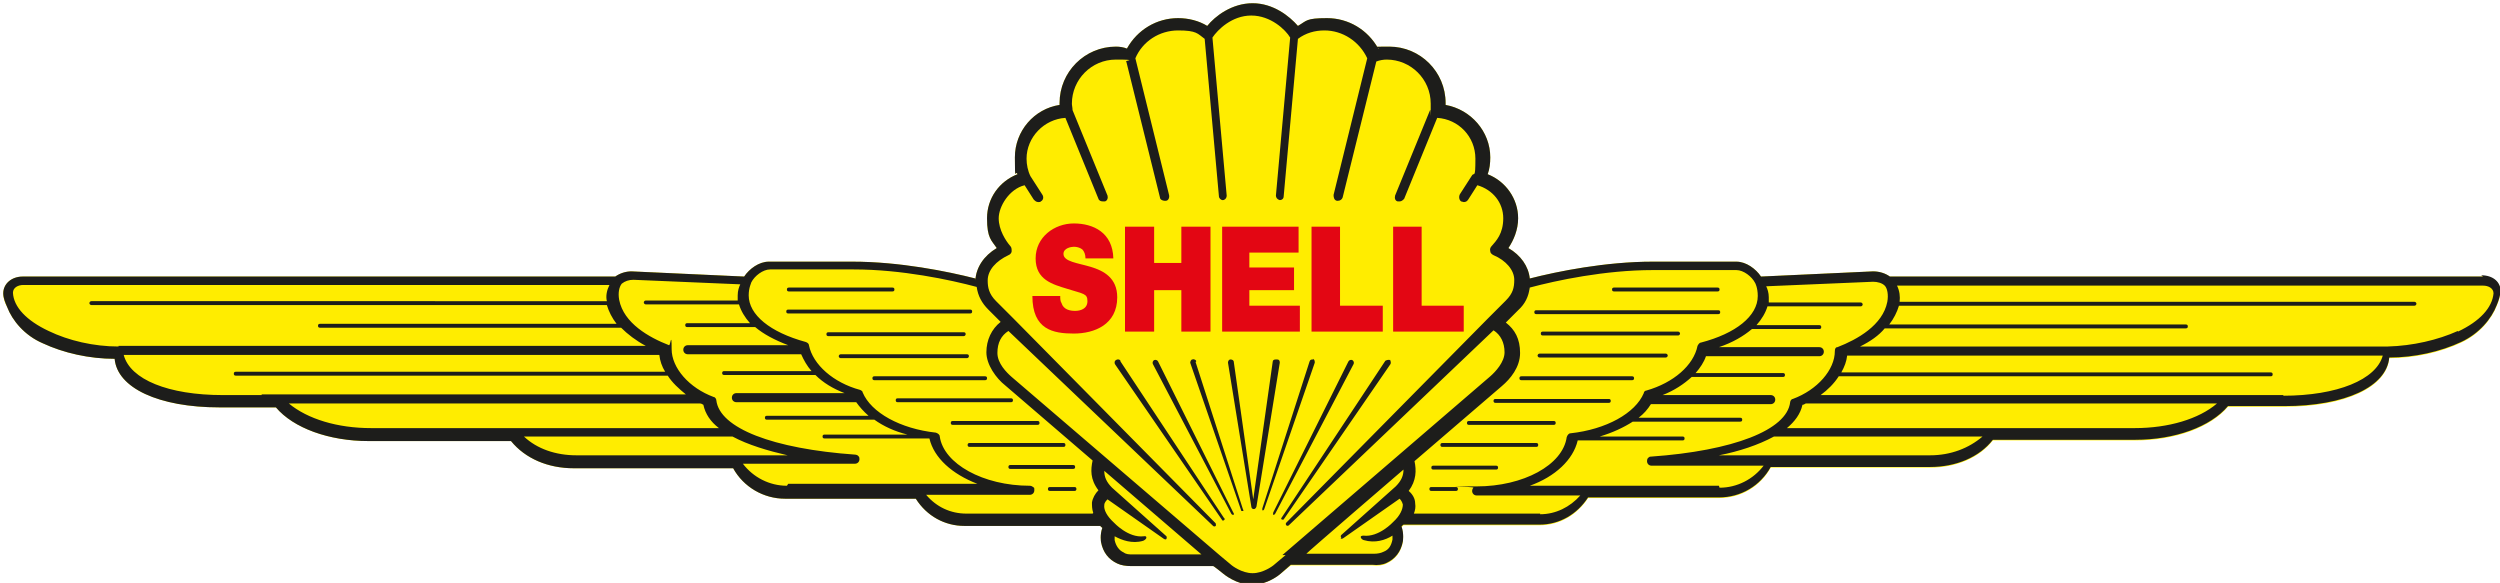
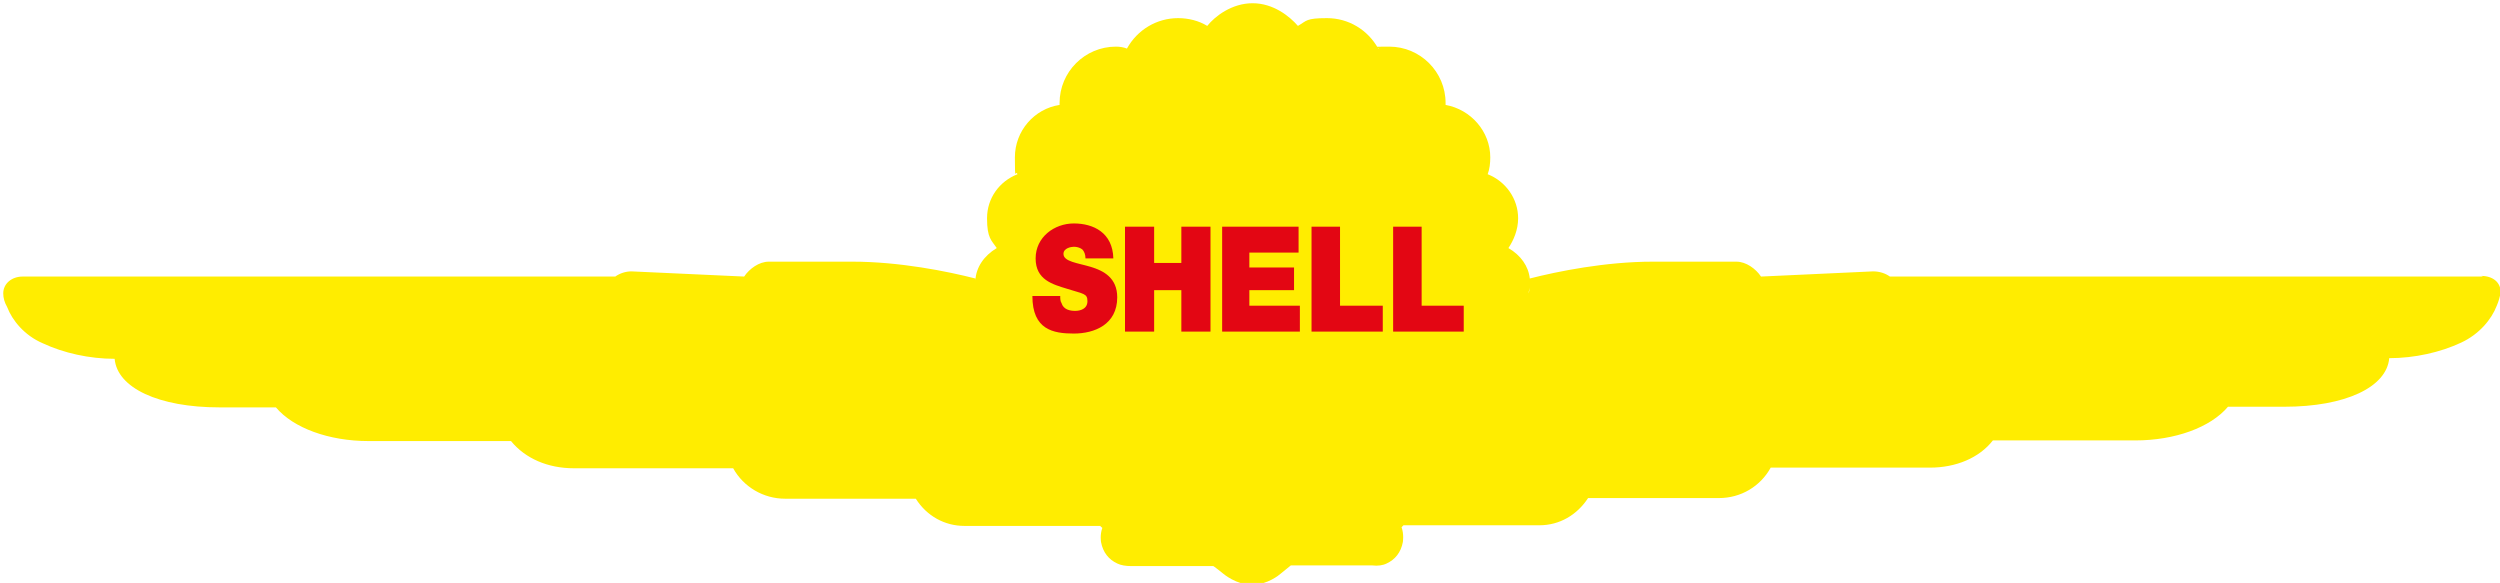
<svg xmlns="http://www.w3.org/2000/svg" id="Capa_1" width="386" height="90" version="1.1" viewBox="0 0 386 90">
  <defs>
    <style>
      .st0 {
        fill: none;
      }

      .st1 {
        fill: #1d1d1b;
      }

      .st2 {
        fill: #ffed00;
      }

      .st3 {
        fill: #e30613;
      }
    </style>
  </defs>
-   <path class="st2" d="M383.4,42.7h-91.6c-.7-.5-1.6-.8-2.6-.8h0l-17.3.8c-.8-1.2-2.3-2.3-3.8-2.3h-12.9c-7.3,0-14.7,1.5-19,2.6-.2-1.9-1.4-3.6-3.3-4.7.8-1.2,1.5-2.8,1.5-4.6,0-3-1.9-5.7-4.7-6.8.3-.8.4-1.7.4-2.6,0-4-3-7.4-6.9-8.1,0-.1,0-.2,0-.3,0-4.8-3.9-8.7-8.7-8.7s-1.1.1-1.7.3c-1.6-2.9-4.6-4.7-7.9-4.7s-3.1.4-4.5,1.2c-1.3-1.5-3.8-3.5-7-3.5s-5.8,2-7,3.5c-1.3-.8-2.9-1.2-4.5-1.2-3.3,0-6.3,1.8-7.9,4.7-.5-.2-1.1-.3-1.7-.3-4.8,0-8.7,3.9-8.7,8.7s0,.2,0,.3c-3.9.6-6.9,4-6.9,8.1s.1,1.8.4,2.6c-2.8,1.1-4.7,3.7-4.7,6.8s.7,3.4,1.5,4.6c-2,1.2-3.2,3-3.3,5,0-.1,0-.2,0-.3-4.3-1.1-11.7-2.6-19-2.6h-12.9c-1.5,0-3,1.1-3.8,2.3l-17.4-.8c-.9,0-1.8.3-2.5.8H3.5c-1.7,0-3,1.1-3,2.6,0,.7.2,1.4.6,2.1.8,2.1,2.7,4.4,5.5,5.6,3.2,1.5,7.2,2.4,11.1,2.4.4,4.5,6.8,7.5,16.2,7.5h8.7c2.7,3.2,8.2,5.2,14.3,5.2h22c2.2,2.7,5.7,4.2,9.7,4.2h24.6c1.6,2.9,4.7,4.7,8,4.7h20.2c1.7,2.7,4.5,4.2,7.5,4.2h21c0,.1.2.2.3.3-.4,1.1-.2,2.2-.2,2.2.3,1.6,1.2,2.7,2.5,3.3.6.3,1.4.4,2.1.4,0,0,0,0,.1,0h12.6c0-.1,1.6,1.2,1.6,1.2,0,0,2,1.7,4.4,1.7h0s0,0,0,0h0c2.4,0,4.3-1.6,4.4-1.7l1.6-1.3h12.6c.8.1,1.6,0,2.2-.3,1.3-.6,2.2-1.7,2.5-3.3,0,0,.2-1.2-.2-2.3,0,0,.2-.2.3-.3h21c3.1,0,5.8-1.6,7.5-4.2h20.2c3.4,0,6.4-1.8,8-4.7h24.6c4,0,7.6-1.5,9.7-4.2h22c6.1,0,11.6-2,14.3-5.2h8.7c9.4,0,15.8-3,16.2-7.5,3.9,0,7.9-.9,11.1-2.4,2.8-1.3,4.7-3.6,5.5-5.7.3-.7.5-1.4.6-2.1,0-1.5-1.2-2.5-3-2.5M150.8,44.4h0c0,.2,0,.3,0,.4,0-.1,0-.3,0-.4M218.3,79.3h0s0,0,0-.1c0,0,0,0,0,.1M236.2,44.4c0,.3-.1.6-.2.9,0-.3.2-.6.2-.9Z" />
-   <path class="st1" d="M164.5,68.7c0-.2-.1-.3-.3-.3h-14.5c-.2,0-.3.1-.3.3s.1.3.3.3h14.5c.2,0,.3-.1.3-.3M160.5,65.3c0-.2-.1-.3-.3-.3h-13.1c-.2,0-.3.1-.3.3s.1.3.3.3h13.1c.2,0,.3-.1.3-.3M165.9,75.2h-3.8c-.2,0-.3.1-.3.3s.1.3.3.3h3.8c.2,0,.3-.1.3-.3s-.1-.3-.3-.3M150.1,48.1c0-.2-.1-.3-.3-.3h-28.1c-.2,0-.3.1-.3.3s.1.3.3.3h28.1c.2,0,.3-.1.3-.3M156.4,61.8c0-.2-.1-.3-.3-.3h-17.5c-.2,0-.3.1-.3.3s.1.3.3.3h17.5c.2,0,.3-.1.3-.3M121.8,45h16c.2,0,.3-.1.3-.3s-.1-.3-.3-.3h-16c-.2,0-.3.1-.3.3s.1.3.3.3M149.1,51.6c0-.2-.1-.3-.3-.3h-20.9c-.2,0-.3.1-.3.3s.1.3.3.3h20.9c.2,0,.3-.2.3-.3M152.4,58.4c0-.2-.1-.3-.3-.3h-17.1c-.2,0-.3.1-.3.3s.1.3.3.3h17.1c.2,0,.3-.1.3-.3M149.6,55c0-.2-.1-.3-.3-.3h-19.5c-.2,0-.3.2-.3.3s.1.3.3.3h19.5c.2,0,.3-.2.3-.3M166,72.1c0-.2-.1-.3-.3-.3h-9.7c-.2,0-.3.1-.3.3s.1.3.3.3h9.7c.2,0,.3-.1.3-.3M249.2,45h16c.2,0,.3-.1.3-.3s-.1-.3-.3-.3h-16c-.2,0-.3.1-.3.3s.1.3.3.3M234.9,58.7h17.1c.2,0,.3-.1.3-.3s-.1-.3-.3-.3h-17.1c-.2,0-.3.1-.3.3s.1.3.3.3M230.9,62.2h17.5c.2,0,.3-.1.3-.3s-.1-.3-.3-.3h-17.5c-.2,0-.3.1-.3.3s.1.3.3.3M237.2,48.5h28.1c.2,0,.3-.1.3-.3s-.1-.3-.3-.3h-28.1c-.2,0-.3.1-.3.3s.1.3.3.3M173,55.7c-.1-.2-.4-.3-.7-.1-.2.1-.3.4-.1.7l16.5,24s.1.2.3,0c.2-.1,0-.4,0-.3l-16-24.2ZM222.7,69h14.5c.2,0,.3-.1.3-.3s-.1-.3-.3-.3h-14.5c-.2,0-.3.1-.3.3s.1.3.3.3M383.4,42.7h-91.6c-.7-.5-1.6-.8-2.6-.8h0l-17.3.8c-.8-1.2-2.3-2.3-3.8-2.3h-12.9c-7.3,0-14.7,1.5-19,2.6-.2-1.9-1.4-3.6-3.3-4.7.8-1.2,1.5-2.8,1.5-4.6,0-3-1.9-5.7-4.7-6.8.3-.8.4-1.7.4-2.6,0-4-3-7.4-6.9-8.1,0-.1,0-.2,0-.3,0-4.8-3.9-8.7-8.7-8.7s-1.1.1-1.7.3c-1.6-2.9-4.6-4.7-7.9-4.7s-3.1.4-4.5,1.2c-1.3-1.5-3.8-3.5-7-3.5s-5.8,2-7,3.5c-1.3-.8-2.9-1.2-4.5-1.2-3.3,0-6.3,1.8-7.9,4.7-.5-.2-1.1-.3-1.7-.3-4.8,0-8.7,3.9-8.7,8.7s0,.2,0,.3c-3.9.6-6.9,4-6.9,8.1s.1,1.8.4,2.6c-2.8,1.1-4.7,3.7-4.7,6.8s.7,3.4,1.5,4.6c-2,1.2-3.2,3-3.3,5,0-.1,0-.2,0-.3-4.3-1.1-11.7-2.6-19-2.6h-12.9c-1.5,0-3,1.1-3.8,2.3l-17.4-.8c-.9,0-1.8.3-2.5.8H3.5c-1.7,0-3,1.1-3,2.6,0,.7.3,1.4.6,2.1.8,2.1,2.7,4.4,5.5,5.6,3.2,1.5,7.2,2.4,11.1,2.4.4,4.5,6.8,7.5,16.2,7.5h8.7c2.7,3.2,8.2,5.2,14.3,5.2h22c2.2,2.7,5.7,4.2,9.7,4.2h24.6c1.6,2.9,4.7,4.7,8,4.7h20.2c1.7,2.7,4.5,4.2,7.5,4.2h21c0,.1.2.2.3.3-.4,1.1-.2,2.2-.2,2.2.3,1.6,1.2,2.7,2.5,3.3.6.3,1.4.4,2.1.4,0,0,0,0,.1,0h12.6c0-.1,1.6,1.2,1.6,1.2,0,0,2,1.7,4.4,1.7h0c2.4,0,4.3-1.6,4.4-1.7l1.6-1.4h12.6c.8.1,1.6,0,2.2-.3,1.3-.6,2.2-1.7,2.5-3.3,0,0,.2-1.2-.2-2.3,0-.1.2-.2.3-.3h21c3.1,0,5.8-1.6,7.5-4.2h20.2c3.4,0,6.4-1.8,8-4.7h24.6c4,0,7.6-1.5,9.7-4.2h22c6.1,0,11.6-2,14.3-5.2h8.7c9.4,0,15.8-3,16.2-7.5,3.9,0,7.9-.9,11.1-2.4,2.8-1.3,4.7-3.6,5.5-5.7.3-.7.5-1.4.6-2.1,0-1.5-1.2-2.5-3-2.5M18.3,53.5c-3.8,0-7.7-.9-10.8-2.4-3.4-1.6-5.4-3.7-5.5-5.9,0-.8.8-1.2,1.6-1.2h90.5c-.4.8-.6,1.7-.4,2.5H14.1c-.2,0-.3.2-.3.3s.1.3.3.3h79.6c.3,1,.8,2,1.5,2.9h-45.8c-.2,0-.3.1-.3.3s.1.3.3.3h46.5c1,1,2.3,2,3.8,2.8H18.3s0,0,0,0M40.4,61h-6c-8.4,0-14.3-2.4-15.3-6.2h82.7c.1.9.4,1.8.9,2.6H36.4c-.2,0-.3.1-.3.3s.1.3.3.3h66.7c.7,1.1,1.7,2,2.8,2.9H40.4ZM57.3,66.1c-5.2,0-9.8-1.4-12.7-3.8h63.5c.2,0,.3.1.5.2.3,1.4,1.1,2.6,2.4,3.6h-53.7ZM110.2,70.3s0,0,0,0h-21.2c-3.2,0-6.1-1-8.1-2.9h32.2c2.4,1.3,5.5,2.2,8.5,2.9h-11.4ZM121.5,75c-2.7,0-5.2-1.3-6.8-3.4h17.3c.4,0,.7-.3.7-.7s-.1-.4-.3-.6c0,0-.2-.1-.3-.1-12.8-.9-21-4.1-21.5-8.4,0-.2-.2-.5-.4-.5-3.8-1.4-6.5-4.5-6.5-7.4s-.2-.5-.4-.6c-3.1-1.2-7-3.4-7.7-7-.2-1.1,0-2,.4-2.5.5-.4,1.1-.6,1.8-.6h0l16.5.7c-.2.4-.4,1-.4,1.7,0,.3,0,.6,0,.8h-14.2c-.2,0-.3.2-.3.3s.1.3.3.3h14.4c.3,1,.9,2,1.7,2.9h-9.7c-.2,0-.3.1-.3.3s.1.3.3.3h10.5c1.3,1.1,3,2,5.1,2.8h-15.5c-.4,0-.7.3-.7.7s.3.7.7.7h17.5c.4.9.9,1.8,1.6,2.6h-13.5c-.2,0-.3.1-.3.3s.1.3.3.3h14.1c1.2,1.2,2.7,2.1,4.5,2.8h-16.7c-.4,0-.7.3-.7.7s.3.7.7.7h18.5c.5.7,1.1,1.4,1.9,2.1h-15.7c-.2,0-.3.1-.3.3s.1.3.3.3h16.6c1.4,1,3.1,1.8,5.1,2.3h-12.8c-.2,0-.3.1-.3.3s.1.3.3.3h16c0,0,.2,0,.2,0,.7,3,3.5,5.5,7.4,7h-29.2ZM168.7,79.3h-19.5c-2.4,0-4.6-1-6.2-2.9h16c.4,0,.7-.3.7-.7s0-.4-.2-.5c-.1-.1-.3-.2-.5-.2-7.2,0-13.3-3.4-13.9-7.6,0-.3-.3-.5-.6-.6-5.5-.6-10-3.1-11.3-6.2,0-.2-.2-.3-.4-.4-4.1-1.1-7.3-3.9-7.9-6.9,0-.2-.2-.4-.5-.5-5.5-1.5-8.8-4.2-8.8-7.2,0-1.2.4-1.9.4-2,0,0,0,0,0,0,0,0,0,0,0,0,.5-1,1.8-2,2.9-2h12.9c7.4,0,14.9,1.6,19,2.7.2,1.4.8,2.5,1.8,3.5l1.9,1.9c-1.4,1.1-2.2,2.8-2.2,4.7s1.5,4,2.9,5.1l13.5,11.6c-.3,1.4-.4,2.9.9,4.6-.5.5-.9,1.2-1,1.9,0,.5,0,1,.2,1.6M174.9,85.6s0,0,0,0c-.6,0-1,0-1.4-.3-.7-.3-1.2-1-1.4-1.9,0-.1,0-.4,0-.6,1.1.6,2.7,1.2,4.4.7,0,0,.5-.2.5-.5,0-.3-.4-.2-.4-.2-2.4.3-4.6-2.1-4.6-2.1-1.1-1-1.6-2-1.5-2.7,0-.4.3-.7.5-.9l8.7,6.1s.3.2.4,0c.1-.2,0-.4,0-.4l-8.4-7.5c-.9-.9-1.2-1.7-1.2-2.6l15,12.9h-10.3ZM207,83.1c.1.2.4,0,.4,0l8.7-6.1c.2.2.4.5.5.9,0,.7-.4,1.7-1.5,2.7,0,0-2.2,2.4-4.6,2.1,0,0-.4,0-.4.2,0,.3.4.5.5.5,1.7.5,3.3,0,4.4-.7,0,.3,0,.5,0,.6-.2,1-.6,1.6-1.4,1.9-.4.2-.9.3-1.5.3h-10.4c0-.1,15-13,15-13,0,.9-.3,1.7-1.2,2.6h0s-8.4,7.5-8.4,7.5c0,0-.2.2,0,.4M198.5,85.7s0,0,0,0l-1.9,1.6s-1.5,1.2-3.2,1.2c-1.7,0-3.2-1.2-3.2-1.2l-1.8-1.5h0s-32.2-27.6-32.2-27.6c-.8-.7-2.2-2.1-2.2-3.7s.6-2.7,1.7-3.4l31.6,30.1s.2.2.4,0c.1-.1,0-.3,0-.4l-31.2-31.6s0,0,0,0l-2.7-2.7c-1.1-1.1-1.3-2.1-1.3-3.2,0-1.6,1.3-3,3.2-3.9.3-.1.5-.4.5-.6,0-.3,0-.6-.2-.8-.7-.8-1.8-2.5-1.8-4.3s1.6-4.5,4-5.1l1.4,2.2c.2.2.4.4.7.4s.3,0,.4-.1c.4-.2.5-.7.2-1.1l-1.8-2.8c-.4-.8-.6-1.8-.6-2.7,0-3.3,2.7-6.1,6-6.3l5.1,12.5c.1.3.4.4.7.4s.2,0,.3,0c.4-.1.5-.6.4-.9l-5.4-13.2c0-.4-.1-.7-.1-1,0-3.7,3-6.8,6.8-6.8s1.1.2,1.6.3l5.2,21c0,.3.4.5.7.5s.1,0,.2,0c.4,0,.6-.5.5-.9l-5.2-21.1s0,0,0,0c1.1-2.6,3.7-4.3,6.6-4.3s3,.5,4.1,1.3c0,0,0,0,0,0l2.2,24.3c0,.3.3.6.6.6s0,0,0,0c.3,0,.6-.3.6-.7l-2.2-24.4s0,0,0,0c.8-1.2,3-3.4,6-3.4s5.3,2.2,6,3.4c0,0,0,0,0,0l-2.2,24.4c0,.3.2.6.6.7,0,0,0,0,0,0,.3,0,.6-.2.6-.6l2.2-24.3s0,0,0,0c1.2-.9,2.6-1.3,4.1-1.3,2.8,0,5.4,1.7,6.6,4.3,0,0,0,0,0,0l-5.2,21.1c0,.4.1.8.5.9,0,0,.1,0,.2,0,.3,0,.6-.2.7-.5l5.2-21c.5-.2,1.1-.3,1.6-.3,3.7,0,6.8,3,6.8,6.8s0,.6-.1,1l-5.4,13.2c-.1.4,0,.8.4.9,0,0,.2,0,.3,0,.3,0,.5-.2.7-.4l5.1-12.5c3.3.2,5.9,2.9,5.9,6.3s-.2,1.9-.6,2.7l-1.8,2.8c-.2.4-.1.9.2,1.1.1,0,.3.1.4.1.3,0,.5-.1.7-.4l1.4-2.2c2.4.7,4,2.7,4,5.1s-1.1,3.5-1.8,4.3c-.2.2-.3.5-.2.8,0,.3.3.5.5.6,1.9.8,3.2,2.3,3.2,3.8,0,1.2-.2,2.1-1.3,3.2l-2.7,2.7s0,0,0,0l-31.2,31.6c-.1.1-.1.3,0,.4.2.2.4,0,.4,0l31.6-30.1c1.1.7,1.7,1.9,1.7,3.4s-1.4,3-2.2,3.7l-32.1,27.6ZM237.8,79.3h-19.5c.2-.5.3-1,.2-1.6,0-.7-.4-1.4-1-1.9,1.2-1.6,1.2-3.2.9-4.6l13.5-11.6c1.3-1.1,2.8-2.9,2.8-5.1s-.8-3.6-2.2-4.7l1.9-1.9c1.1-1,1.6-2.1,1.8-3.5h0c4.1-1.1,11.6-2.7,19-2.7h12.9c1.1,0,2.4,1,2.9,2,0,0,0,0,0,0,0,0,0,0,0,0,0,0,.4.7.4,2,0,3.1-3.4,5.8-8.8,7.2-.2,0-.4.3-.5.5-.6,3-3.7,5.7-7.9,6.9-.2,0-.4.2-.4.4-1.3,3.1-5.8,5.6-11.3,6.2-.3,0-.5.3-.6.6-.6,4.3-6.7,7.6-13.9,7.6s-.4,0-.5.2c-.1.1-.2.3-.2.5,0,.4.3.7.7.7h16c-1.6,1.8-3.8,2.9-6.2,2.9M265.4,75h-29.2c3.9-1.4,6.7-4,7.4-7,0,0,.2,0,.2,0h16c.2,0,.3-.1.3-.3s-.1-.3-.3-.3h-12.8c2-.6,3.7-1.4,5.1-2.3h16.6c.2,0,.3-.1.3-.3s-.1-.3-.3-.3h-15.7c.8-.6,1.4-1.3,1.9-2.1h18.5c.4,0,.7-.3.7-.7s-.3-.7-.7-.7h-16.7c1.8-.7,3.3-1.7,4.5-2.8h14.1c.2,0,.3-.1.3-.3s-.1-.3-.3-.3h-13.5c.7-.8,1.3-1.7,1.6-2.6h17.5c.4,0,.7-.3.7-.7s-.3-.7-.7-.7h-15.5c2.1-.7,3.8-1.7,5.1-2.8h10.4c.2,0,.3-.1.3-.3s-.1-.3-.3-.3h-9.7c.8-.9,1.4-1.9,1.7-2.9h14.4c.2,0,.3-.2.3-.3s-.1-.3-.3-.3h-14.2c0-.3,0-.5,0-.8,0-.7-.2-1.3-.4-1.7l16.5-.7c.7,0,1.4.2,1.8.6.4.4.6,1.4.4,2.5-.7,3.6-4.6,5.8-7.7,7-.3,0-.4.3-.4.6,0,2.9-2.7,6-6.5,7.4-.2,0-.4.3-.4.5-.5,4.3-8.8,7.5-21.5,8.4-.1,0-.2,0-.3.1-.2.1-.3.3-.3.6,0,.4.3.7.7.7h17.3c-1.6,2.1-4.1,3.4-6.8,3.4M298,70.3h-21.2s0,0,0,0h-11.4c3.1-.6,6.1-1.6,8.5-2.9h32.2c-2.1,1.8-4.9,2.9-8.1,2.9M329.6,66.1h-53.7c1.2-1,2.1-2.2,2.4-3.6.2,0,.3-.1.5-.2h63.5c-2.8,2.4-7.5,3.8-12.7,3.8M352.6,61h-71.5c1.1-.8,2.1-1.8,2.8-2.9h66.7c.2,0,.3-.1.3-.3s-.1-.3-.3-.3h-66.3c.5-.9.8-1.7.9-2.6h82.7c-1,3.7-7,6.2-15.4,6.2M379.5,51.1c-3.1,1.4-7,2.3-10.8,2.4,0,0,0,0,0,0h-81.5c1.6-.8,2.9-1.7,3.8-2.8h46.5c.2,0,.3-.1.3-.3s-.1-.3-.3-.3h-45.8c.7-.9,1.2-1.9,1.5-2.9h79.6c.2,0,.3-.2.3-.3s-.1-.3-.3-.3h-79.5c.1-.8,0-1.7-.4-2.5h90.5c.8,0,1.6.4,1.6,1.2-.2,2.2-2.1,4.3-5.5,5.9M224.8,75.2h-3.8c-.2,0-.3.1-.3.3s.1.3.3.3h3.8c.2,0,.3-.1.3-.3s-.1-.3-.3-.3M221.3,72.5h9.7c.2,0,.3-.1.3-.3s-.1-.3-.3-.3h-9.7c-.2,0-.3.1-.3.3s.1.3.3.3M226.8,65.6h13.1c.2,0,.3-.1.3-.3s-.1-.3-.3-.3h-13.1c-.2,0-.3.1-.3.3s.1.3.3.3M184.7,55.8c0-.2-.3-.4-.6-.3-.2,0-.4.4-.3.6l7.8,22.6c0,.2.1.2.3.2.2,0,0-.3,0-.3l-7.3-22.7ZM259.1,51.2h-20.9c-.2,0-.3.1-.3.3s.1.3.3.3h20.9c.2,0,.3-.2.3-.3s-.1-.3-.3-.3M178.8,55.8c-.1-.2-.4-.3-.6-.2-.2.1-.3.4-.2.6l12.1,23.1s.1.2.3.2c.2,0,.1-.3,0-.4l-11.6-23.3ZM202.8,55.5c-.3,0-.5,0-.6.3l-7.3,22.7s0,.3,0,.3c.2,0,.2,0,.3-.2l7.8-22.6c0-.2,0-.5-.3-.6M197,55.5c-.3,0-.5.1-.5.4,0,0-3,21.2-3,21.2h0s-3-21.2-3-21.2c0-.3-.3-.4-.5-.4-.3,0-.4.3-.4.5l3.6,22.2s0,.4.4.4h0c.3,0,.4-.4.4-.4l3.6-22.2c0-.3-.1-.5-.4-.5M257.2,54.6h-19.5c-.2,0-.3.2-.3.3s.1.3.3.3h19.5c.2,0,.3-.2.3-.3s-.1-.3-.3-.3M214.6,55.6c-.2-.1-.5,0-.7.1l-16,24.2s-.2.2,0,.3c.2.1.3,0,.3,0l16.5-24c.1-.2,0-.5-.1-.7M208.8,55.6c-.2-.1-.5,0-.6.2l-11.6,23.3c0,.1-.1.3,0,.4.2,0,.3-.2.3-.2l12.1-23.1c.1-.2,0-.5-.2-.6" />
+   <path class="st2" d="M383.4,42.7h-91.6c-.7-.5-1.6-.8-2.6-.8h0l-17.3.8c-.8-1.2-2.3-2.3-3.8-2.3h-12.9c-7.3,0-14.7,1.5-19,2.6-.2-1.9-1.4-3.6-3.3-4.7.8-1.2,1.5-2.8,1.5-4.6,0-3-1.9-5.7-4.7-6.8.3-.8.4-1.7.4-2.6,0-4-3-7.4-6.9-8.1,0-.1,0-.2,0-.3,0-4.8-3.9-8.7-8.7-8.7s-1.1.1-1.7.3c-1.6-2.9-4.6-4.7-7.9-4.7s-3.1.4-4.5,1.2c-1.3-1.5-3.8-3.5-7-3.5s-5.8,2-7,3.5c-1.3-.8-2.9-1.2-4.5-1.2-3.3,0-6.3,1.8-7.9,4.7-.5-.2-1.1-.3-1.7-.3-4.8,0-8.7,3.9-8.7,8.7s0,.2,0,.3c-3.9.6-6.9,4-6.9,8.1s.1,1.8.4,2.6c-2.8,1.1-4.7,3.7-4.7,6.8s.7,3.4,1.5,4.6c-2,1.2-3.2,3-3.3,5,0-.1,0-.2,0-.3-4.3-1.1-11.7-2.6-19-2.6h-12.9c-1.5,0-3,1.1-3.8,2.3l-17.4-.8c-.9,0-1.8.3-2.5.8H3.5c-1.7,0-3,1.1-3,2.6,0,.7.2,1.4.6,2.1.8,2.1,2.7,4.4,5.5,5.6,3.2,1.5,7.2,2.4,11.1,2.4.4,4.5,6.8,7.5,16.2,7.5h8.7c2.7,3.2,8.2,5.2,14.3,5.2h22c2.2,2.7,5.7,4.2,9.7,4.2h24.6c1.6,2.9,4.7,4.7,8,4.7h20.2c1.7,2.7,4.5,4.2,7.5,4.2h21c0,.1.2.2.3.3-.4,1.1-.2,2.2-.2,2.2.3,1.6,1.2,2.7,2.5,3.3.6.3,1.4.4,2.1.4,0,0,0,0,.1,0h12.6c0-.1,1.6,1.2,1.6,1.2,0,0,2,1.7,4.4,1.7h0h0c2.4,0,4.3-1.6,4.4-1.7l1.6-1.3h12.6c.8.1,1.6,0,2.2-.3,1.3-.6,2.2-1.7,2.5-3.3,0,0,.2-1.2-.2-2.3,0,0,.2-.2.3-.3h21c3.1,0,5.8-1.6,7.5-4.2h20.2c3.4,0,6.4-1.8,8-4.7h24.6c4,0,7.6-1.5,9.7-4.2h22c6.1,0,11.6-2,14.3-5.2h8.7c9.4,0,15.8-3,16.2-7.5,3.9,0,7.9-.9,11.1-2.4,2.8-1.3,4.7-3.6,5.5-5.7.3-.7.5-1.4.6-2.1,0-1.5-1.2-2.5-3-2.5M150.8,44.4h0c0,.2,0,.3,0,.4,0-.1,0-.3,0-.4M218.3,79.3h0s0,0,0-.1c0,0,0,0,0,.1M236.2,44.4c0,.3-.1.6-.2.9,0-.3.2-.6.2-.9Z" />
  <path class="st3" d="M163.7,45.7c0,.4,0,.8.2,1.1.3,1,1.3,1.2,2.1,1.2s1.9-.3,1.9-1.5-.6-1.1-3.1-1.9c-2.3-.7-4.9-1.4-4.9-4.7s2.9-5.4,5.9-5.4,6,1.4,6.1,5.4h-4.3c0-.6-.2-1.1-.5-1.4-.4-.3-.9-.4-1.3-.4s-1.6.2-1.6,1.1c0,1.2,2.2,1.4,4.2,2,2,.6,4.1,1.7,4.1,4.7,0,4.2-3.5,5.6-6.7,5.6s-6.4-.6-6.4-5.8h4.5" />
  <polygon class="st3" points="173.7 35 178.2 35 178.2 40.6 182.4 40.6 182.4 35 186.9 35 186.9 51.2 182.4 51.2 182.4 44.8 178.2 44.8 178.2 51.2 173.7 51.2 173.7 35" />
  <polygon class="st3" points="188.7 35 200.5 35 200.5 39 192.9 39 192.9 41.3 199.8 41.3 199.8 44.8 192.9 44.8 192.9 47.2 200.7 47.2 200.7 51.2 188.7 51.2 188.7 35" />
  <polygon class="st3" points="202.5 35 206.9 35 206.9 47.2 213.5 47.2 213.5 51.2 202.5 51.2 202.5 35" />
  <polygon class="st3" points="215.1 35 219.5 35 219.5 47.2 226 47.2 226 51.2 215.1 51.2 215.1 35" />
-   <rect class="st0" x=".6" y=".5" width="385.8" height="90" />
</svg>